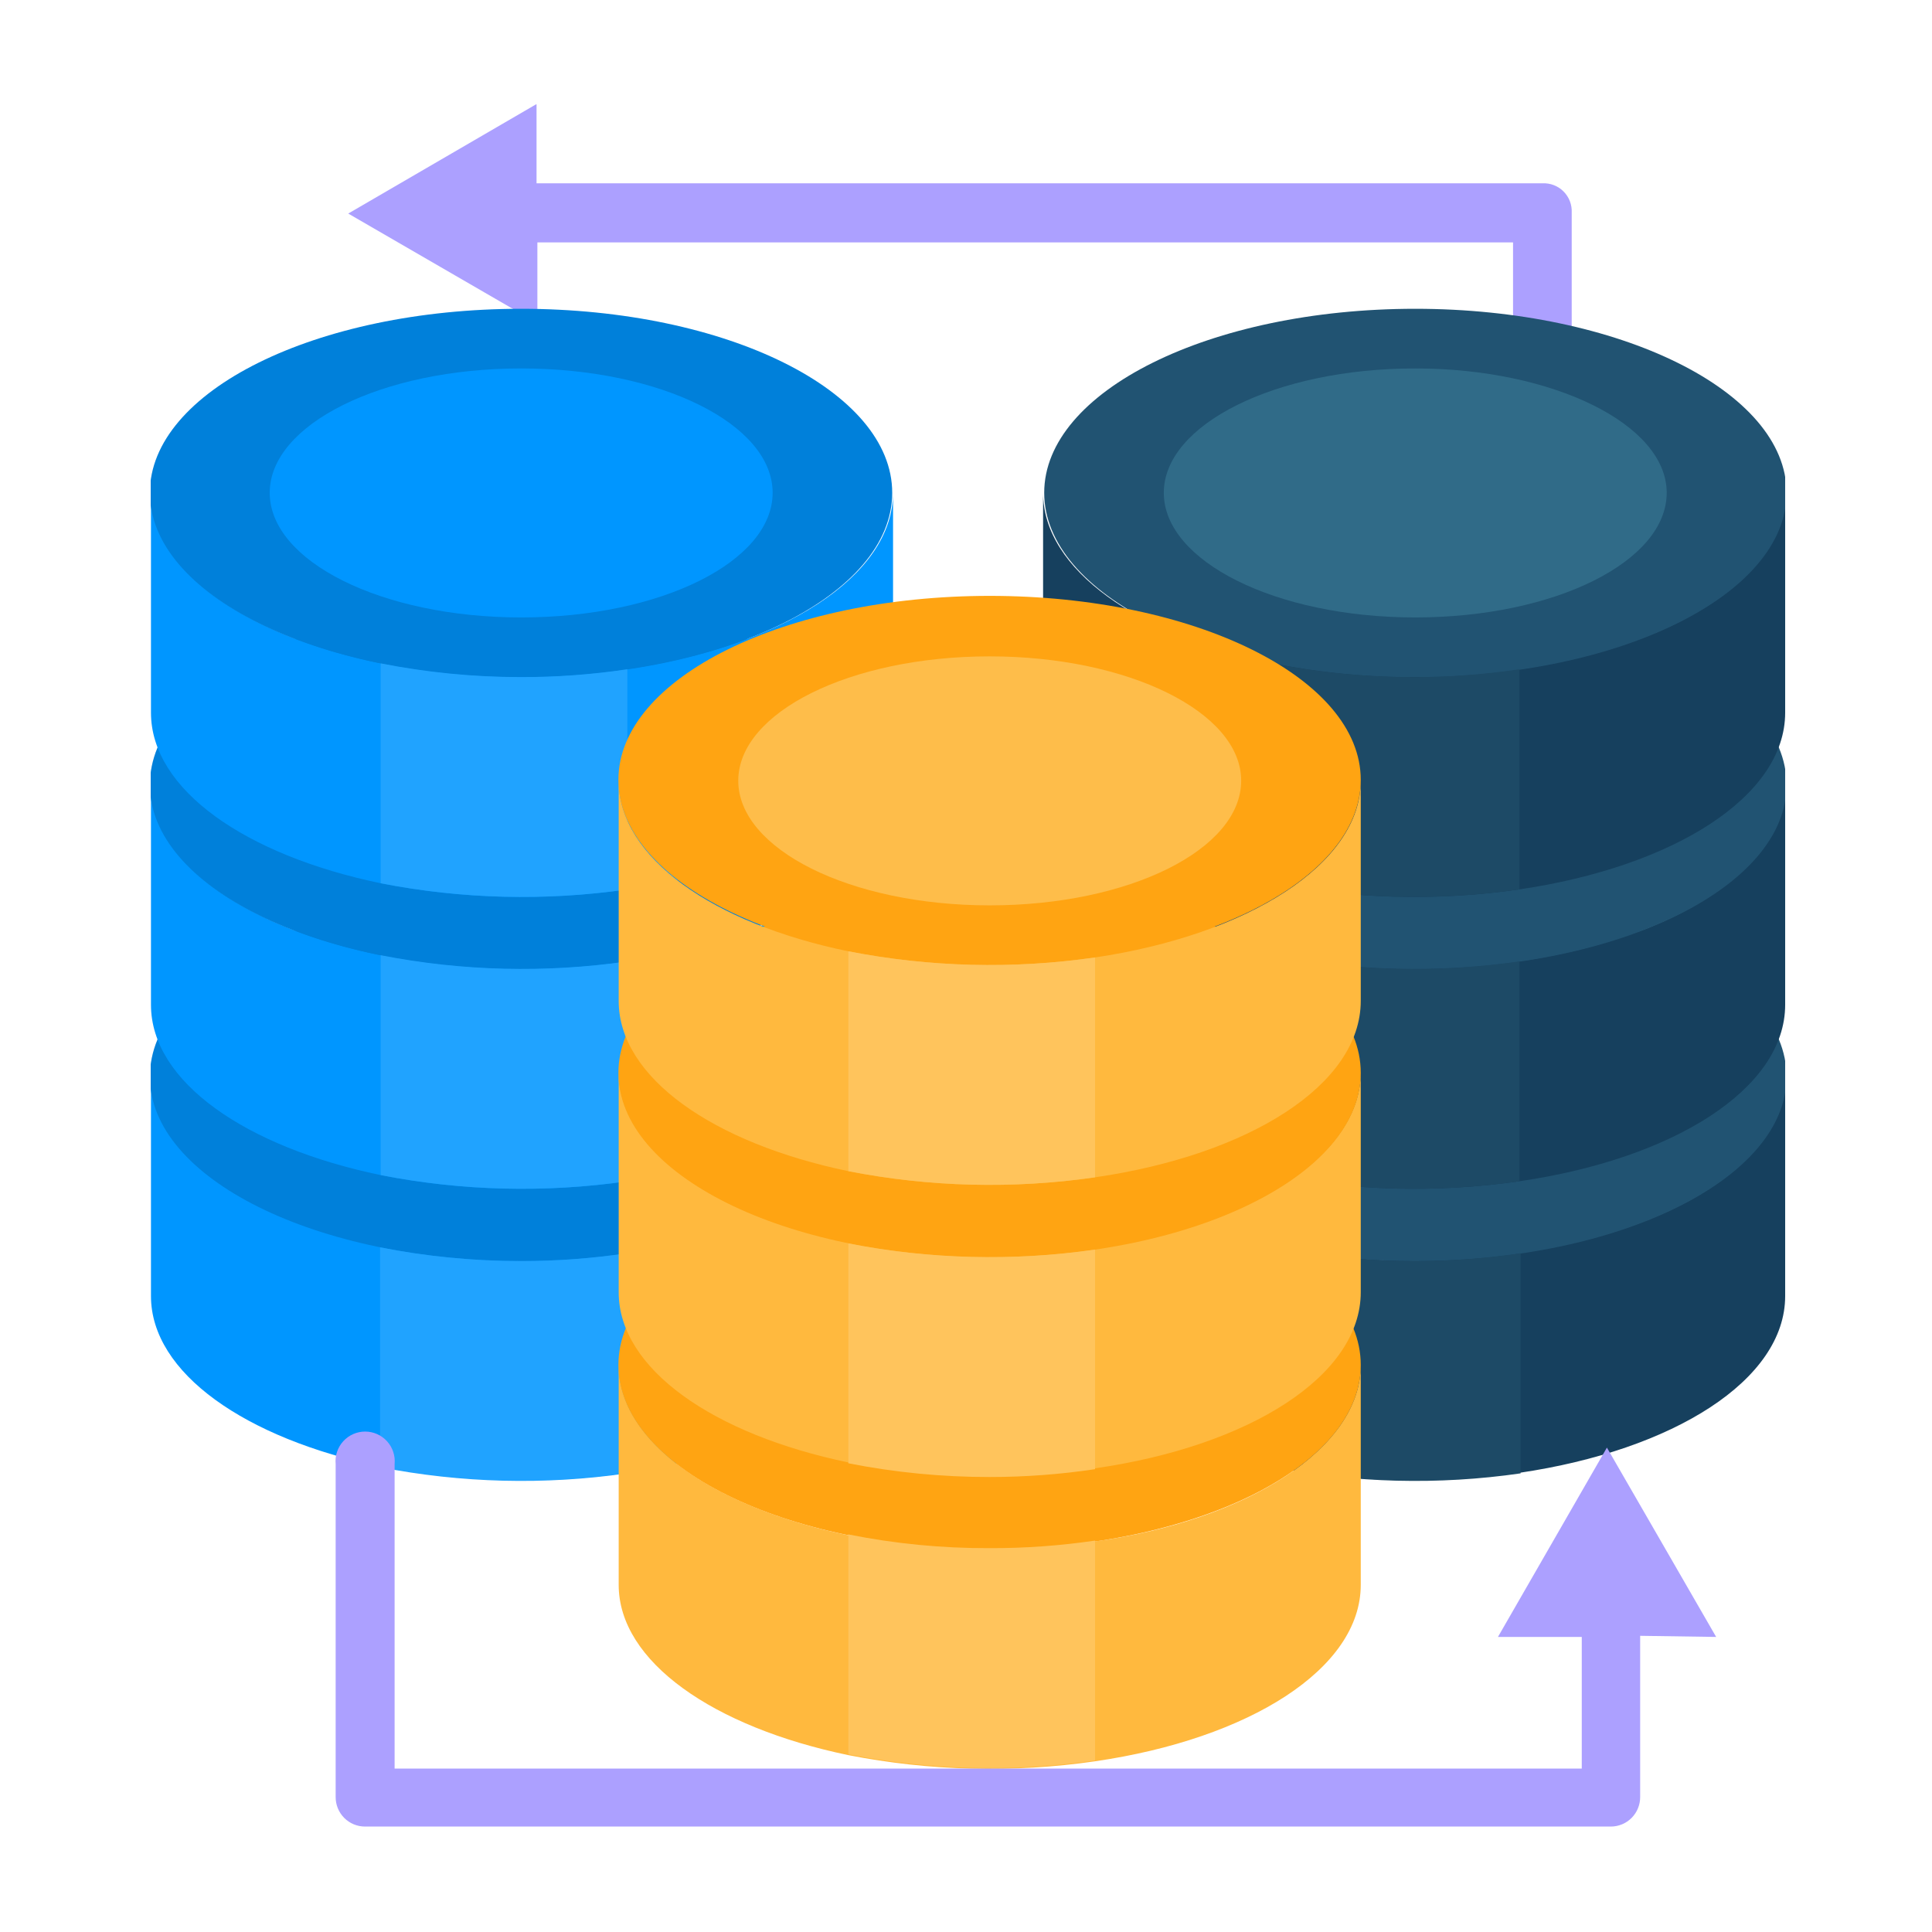
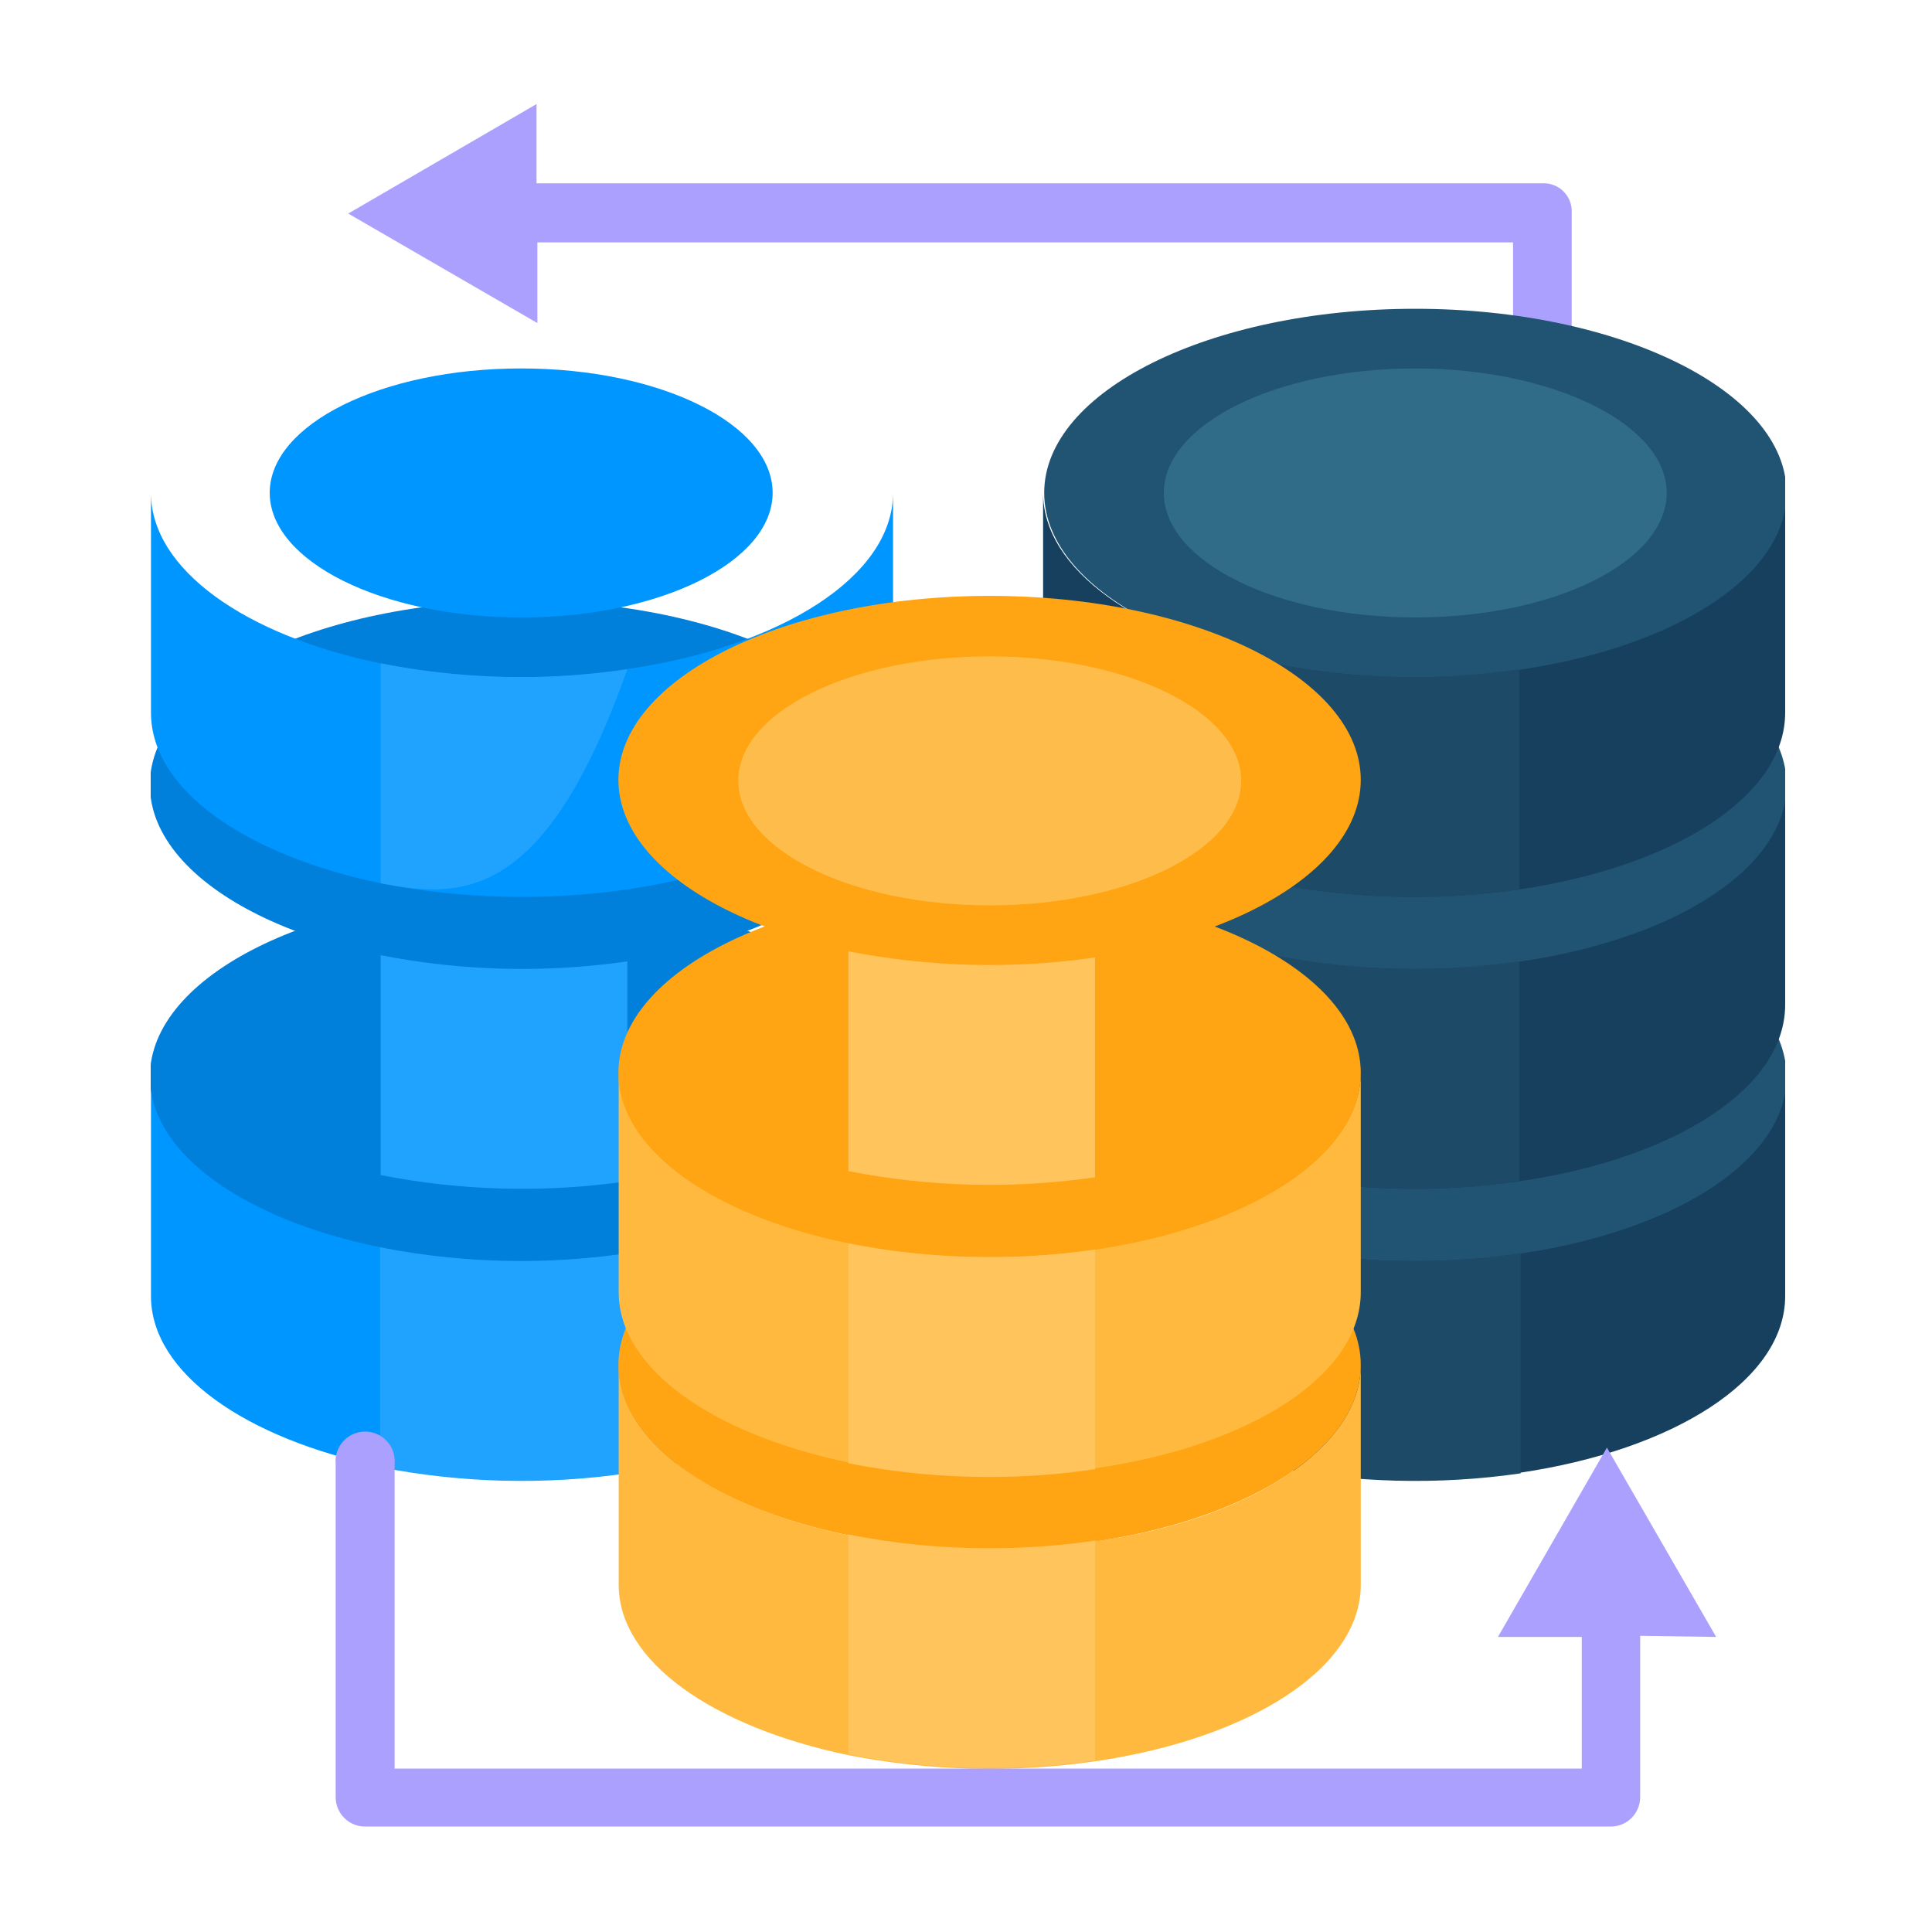
<svg xmlns="http://www.w3.org/2000/svg" width="500" height="500" viewBox="0 0 500 500" fill="none">
  <g clip-path="url(#clip0_719_56)">
    <path d="M90.122 55.269L139.074 83.611V62.735H391.573V156.531C391.573 158.549 392.373 160.485 393.797 161.913C395.22 163.34 397.151 164.142 399.165 164.142C401.179 164.142 403.11 163.34 404.534 161.913C405.957 160.485 406.758 158.549 406.758 156.531V55.052C406.809 54.039 406.649 53.026 406.286 52.079C405.922 51.132 405.365 50.272 404.649 49.554C403.933 48.837 403.076 48.278 402.131 47.914C401.186 47.55 400.176 47.389 399.165 47.441H138.857V26.928L90.122 55.269Z" fill="#ACA0FF" />
    <path d="M462 278.741V335.424C462 357.169 433.077 375.291 393.236 381.162C372.015 384.227 350.43 383.688 329.388 379.567C294.536 372.319 269.951 355.357 269.951 335.424V278.596C269.951 298.457 294.536 315.49 329.388 322.666C341.439 325.046 353.693 326.235 365.976 326.218C375.1 326.224 384.212 325.546 393.236 324.189C433.077 318.607 462 300.341 462 278.741Z" fill="#16405E" />
    <path d="M366.265 231.045C313.191 231.045 270.24 252.356 270.24 278.668C270.24 304.98 313.191 326.363 366.265 326.363C419.339 326.363 462.362 304.98 462.362 278.668C462.362 252.356 419.049 231.045 366.265 231.045Z" fill="#215372" />
    <path d="M462 203.138V260.039C462 281.784 433.077 299.906 393.236 305.704C372.015 308.77 350.43 308.23 329.388 304.11C294.536 296.861 269.951 279.972 269.951 260.039V203.138C269.951 222.999 294.536 240.105 329.388 247.209C350.43 251.33 372.015 251.869 393.236 248.804C433.077 243.005 462 224.739 462 203.138Z" fill="#16405E" />
    <path d="M366.265 155.443C313.191 155.443 270.24 176.826 270.24 203.138C270.24 229.45 313.191 250.761 366.265 250.761C419.339 250.761 462.362 229.45 462.362 203.138C462.362 176.826 419.049 155.443 366.265 155.443Z" fill="#215372" />
    <path d="M462 127.537V184.438C462 206.183 433.077 224.305 393.236 230.176C372.015 233.241 350.43 232.702 329.388 228.581C294.536 221.333 269.951 204.371 269.951 184.438V127.537C269.951 147.398 294.536 164.504 329.388 171.68C341.439 174.06 353.693 175.249 365.976 175.232C375.1 175.238 384.212 174.559 393.236 173.203C433.077 167.404 462 149.138 462 127.537Z" fill="#16405E" />
    <path d="M366.265 79.914C313.191 79.914 270.24 101.225 270.24 127.537C270.24 153.849 313.191 175.232 366.265 175.232C419.339 175.232 462.362 153.849 462.362 127.537C462.362 101.225 419.049 79.914 366.265 79.914Z" fill="#215372" />
    <path d="M366.265 95.353C330.112 95.353 301.188 109.851 301.188 127.537C301.188 145.223 330.112 159.793 366.265 159.793C402.419 159.793 431.342 145.296 431.342 127.537C431.342 109.778 401.841 95.353 366.265 95.353Z" fill="#306B88" />
    <path d="M393.236 173.202V230.176C372.015 233.241 350.43 232.702 329.388 228.581V171.68C341.439 174.059 353.693 175.249 365.975 175.232C375.1 175.238 384.212 174.559 393.236 173.202V173.202Z" fill="#1D4A66" />
    <path d="M393.236 248.804V305.705C372.015 308.77 350.43 308.231 329.388 304.11V247.209C350.43 251.33 372.015 251.869 393.236 248.804V248.804Z" fill="#1D4A66" />
    <path d="M366.264 326.363C375.389 326.369 384.501 325.69 393.524 324.334V381.307C372.303 384.372 350.719 383.833 329.677 379.712V322.812C341.728 325.191 353.982 326.38 366.264 326.363V326.363Z" fill="#1D4A66" />
    <path d="M231.121 278.741V335.424C231.121 357.169 202.198 375.291 162.357 381.162C141.136 384.227 119.552 383.688 98.509 379.567C63.585 372.319 39.072 355.357 39.072 335.424V278.596C39.072 298.457 63.585 315.49 98.509 322.666C110.418 325.018 122.526 326.207 134.663 326.218C143.811 326.224 152.948 325.545 161.995 324.189C202.198 318.607 231.121 300.341 231.121 278.741Z" fill="#0096FF" />
    <path d="M134.88 231.045C81.806 231.045 38.783 252.356 38.783 278.668C38.783 304.98 81.806 326.363 134.88 326.363C187.954 326.363 230.905 304.98 230.905 278.668C230.905 252.356 188.099 231.045 134.88 231.045Z" fill="#0080DA" />
-     <path d="M231.121 203.138V260.039C231.121 281.784 202.198 299.906 162.357 305.704C141.136 308.77 119.552 308.23 98.509 304.11C63.585 296.861 39.072 279.972 39.072 260.039V203.138C39.072 222.999 63.585 240.105 98.509 247.209C119.552 251.33 141.136 251.869 162.357 248.804C202.198 243.005 231.121 224.739 231.121 203.138Z" fill="#0096FF" />
    <path d="M134.88 155.443C81.806 155.443 38.783 176.826 38.783 203.138C38.783 229.45 81.806 250.761 134.88 250.761C187.954 250.761 230.905 229.45 230.905 203.138C230.905 176.826 188.099 155.443 134.88 155.443Z" fill="#0080DA" />
    <path d="M231.121 127.537V184.438C231.121 206.183 202.198 224.305 162.357 230.176C141.136 233.241 119.552 232.702 98.509 228.581C63.585 221.333 39.072 204.371 39.072 184.438V127.537C39.072 147.398 63.585 164.504 98.509 171.68C110.418 174.031 122.526 175.221 134.663 175.232C143.811 175.238 152.948 174.559 161.995 173.203C202.198 167.404 231.121 149.138 231.121 127.537Z" fill="#0096FF" />
-     <path d="M134.88 79.914C81.806 79.914 38.783 101.225 38.783 127.537C38.783 153.849 81.806 175.232 134.88 175.232C187.954 175.232 230.905 153.849 230.905 127.537C230.905 101.225 188.099 79.914 134.88 79.914Z" fill="#0080DA" />
    <path d="M134.88 95.353C98.726 95.353 69.803 109.851 69.803 127.537C69.803 145.223 98.726 159.793 134.88 159.793C171.033 159.793 199.957 145.296 199.957 127.537C199.957 109.778 171.033 95.353 134.88 95.353Z" fill="#0096FF" />
-     <path d="M162.357 173.202V230.176C141.136 233.241 119.552 232.702 98.51 228.581V171.68C110.418 174.031 122.526 175.221 134.664 175.232C143.933 175.255 153.19 174.577 162.357 173.202Z" fill="#20A3FF" />
+     <path d="M162.357 173.202C141.136 233.241 119.552 232.702 98.51 228.581V171.68C110.418 174.031 122.526 175.221 134.664 175.232C143.933 175.255 153.19 174.577 162.357 173.202Z" fill="#20A3FF" />
    <path d="M162.357 248.804V305.705C141.136 308.77 119.552 308.231 98.51 304.11V247.209C119.552 251.33 141.136 251.869 162.357 248.804Z" fill="#20A3FF" />
    <path d="M134.881 326.363C144.029 326.369 153.165 325.69 162.213 324.334V381.307C140.992 384.372 119.408 383.833 98.365 379.712V322.812C110.392 325.186 122.622 326.376 134.881 326.363Z" fill="#20A3FF" />
    <path d="M352.164 353.255V410.156C352.164 431.901 323.242 450.022 283.4 455.821C262.179 458.886 240.595 458.347 219.552 454.227C184.628 446.978 160.115 430.017 160.115 410.156V353.255C160.115 373.116 184.628 390.15 219.552 397.326C240.595 401.447 262.179 401.986 283.4 398.921C322.88 393.412 352.164 374.855 352.164 353.255Z" fill="#FFB93E" />
    <path d="M256.14 305.56C203.066 305.56 160.043 326.943 160.043 353.255C160.043 379.567 203.066 400.878 256.14 400.878C309.214 400.878 352.164 379.567 352.164 353.255C352.164 326.943 309.141 305.56 256.14 305.56Z" fill="#FFA412" />
    <path d="M352.164 277.436V334.409C352.164 356.155 323.242 374.276 283.4 380.002C274.352 381.359 265.216 382.037 256.068 382.032C243.809 382.044 231.579 380.855 219.552 378.48C184.628 371.232 160.115 354.27 160.115 334.409V277.436C160.115 297.369 184.628 314.403 219.552 321.579C240.595 325.7 262.179 326.239 283.4 323.174C322.88 317.52 352.164 299.182 352.164 277.436Z" fill="#FFB93E" />
    <path d="M256.14 230.031C203.066 230.031 160.043 251.341 160.043 277.653C160.043 303.965 203.066 325.348 256.14 325.348C309.214 325.348 352.164 303.965 352.164 277.653C352.164 251.341 309.141 230.031 256.14 230.031Z" fill="#FFA412" />
-     <path d="M352.164 202.051V259.024C352.164 280.77 323.242 298.891 283.4 304.69C262.179 307.755 240.595 307.216 219.552 303.095C184.628 295.847 160.115 278.885 160.115 259.024V202.051C160.115 221.985 184.628 239.019 219.552 246.195C240.595 250.315 262.179 250.854 283.4 247.789C322.88 241.918 352.164 223.652 352.164 202.051Z" fill="#FFB93E" />
    <path d="M256.14 154.211C203.066 154.211 160.043 175.522 160.043 201.834C160.043 228.146 203.066 249.529 256.14 249.529C309.214 249.529 352.164 228.218 352.164 201.834C352.164 175.449 309.141 154.211 256.14 154.211Z" fill="#FFA412" />
    <path d="M256.139 169.868C219.986 169.868 191.062 184.365 191.062 202.051C191.062 219.737 219.986 234.307 256.139 234.307C292.293 234.307 321.216 219.81 321.216 202.051C321.216 184.292 292.004 169.868 256.139 169.868Z" fill="#FEBD4A" />
    <path d="M283.401 247.79V304.69C262.18 307.755 240.595 307.216 219.553 303.096V246.195C240.595 250.316 262.18 250.855 283.401 247.79Z" fill="#FFC45C" />
    <path d="M283.401 323.391V380.219C274.353 381.576 265.217 382.254 256.068 382.249C243.81 382.261 231.58 381.072 219.553 378.697V321.796C240.595 325.917 262.18 326.456 283.401 323.391V323.391Z" fill="#FFC45C" />
    <path d="M256.068 400.66C265.215 400.689 274.351 400.035 283.401 398.703V455.604C262.18 458.669 240.595 458.13 219.553 454.009V397.108C231.575 399.519 243.808 400.709 256.068 400.66V400.66Z" fill="#FFC45C" />
    <path d="M444.139 423.638L415.867 374.638L387.667 423.638H409.36V457.706H102.124V378.915C102.228 377.848 102.108 376.771 101.772 375.754C101.435 374.736 100.891 373.8 100.172 373.006C99.454 372.213 98.578 371.578 97.6 371.144C96.622 370.71 95.565 370.486 94.496 370.486C93.427 370.486 92.369 370.71 91.391 371.144C90.414 371.578 89.538 372.213 88.819 373.006C88.101 373.8 87.556 374.736 87.22 375.754C86.884 376.771 86.763 377.848 86.867 378.915V465.027C86.858 466.032 87.047 467.03 87.424 467.962C87.802 468.893 88.359 469.741 89.065 470.456C89.771 471.17 90.612 471.737 91.537 472.124C92.463 472.511 93.457 472.71 94.46 472.71H416.88C417.883 472.71 418.876 472.511 419.802 472.124C420.728 471.737 421.568 471.17 422.274 470.456C422.98 469.741 423.538 468.893 423.915 467.962C424.292 467.03 424.481 466.032 424.472 465.027V423.348L444.139 423.638Z" fill="#ACA0FF" />
  </g>
  <defs>
    <clipPath id="clip0_719_56">
      <rect width="423" height="446" fill="white" transform="translate(39 27)" />
    </clipPath>
  </defs>
</svg>